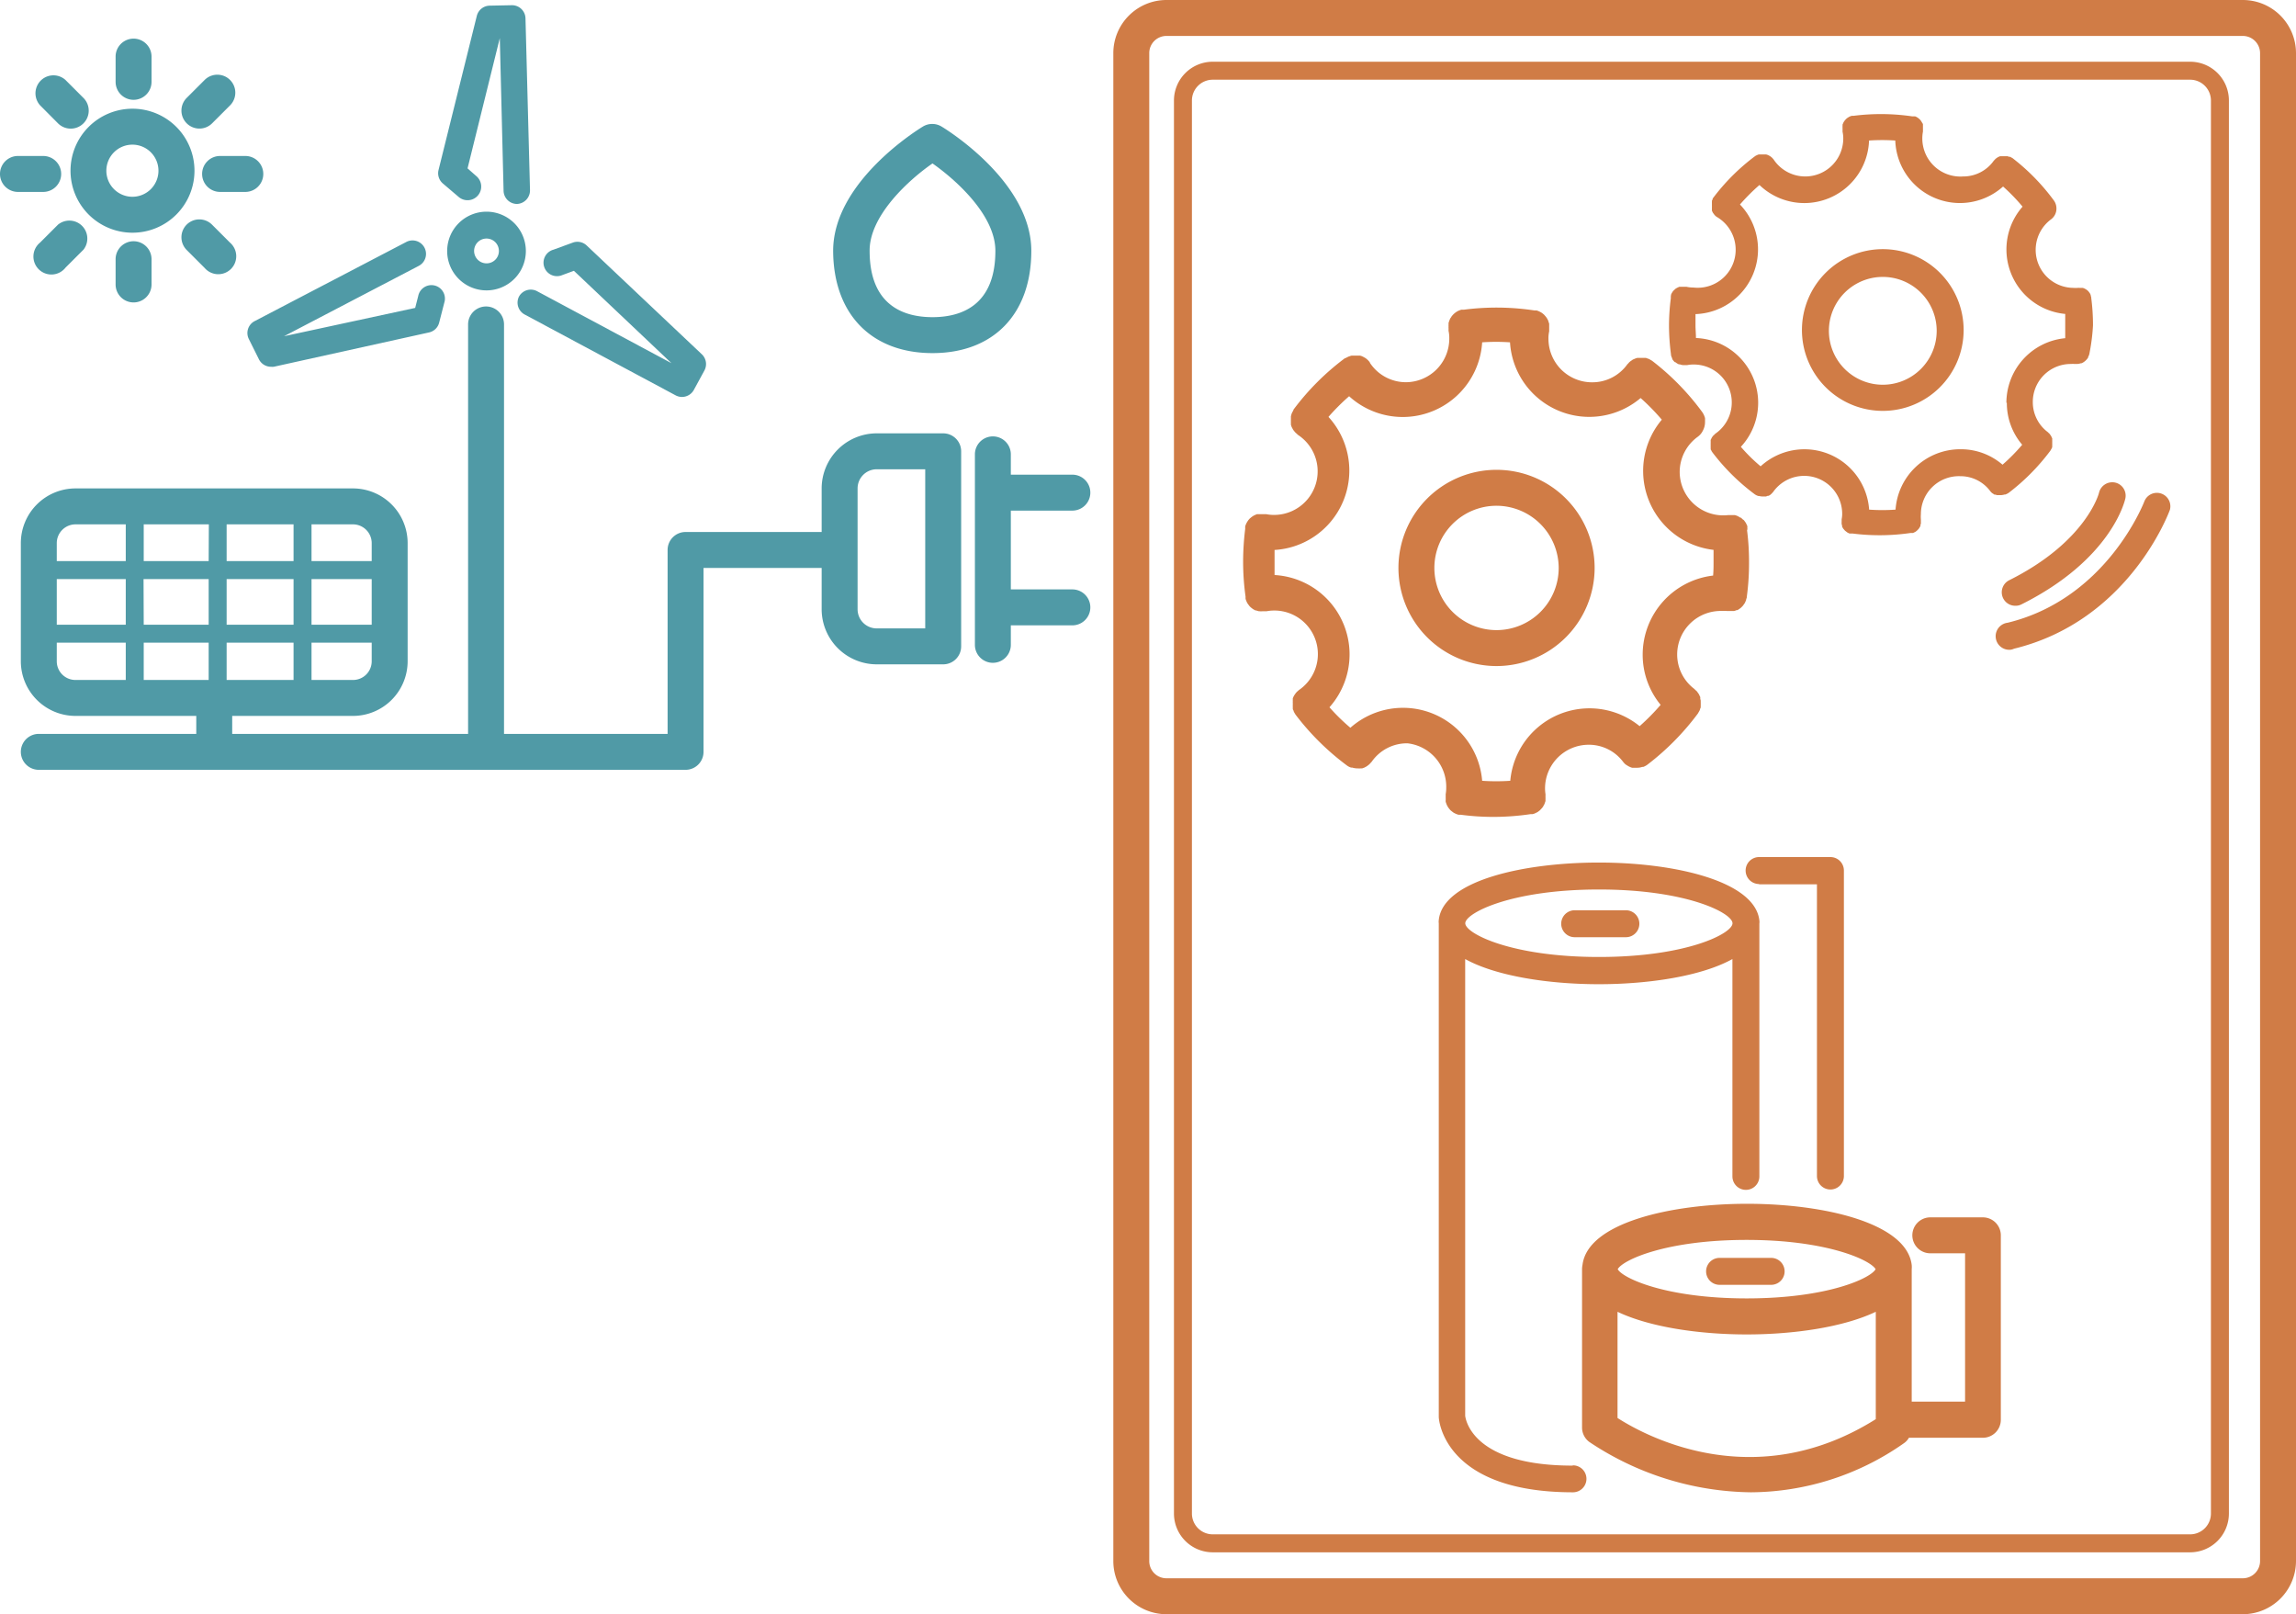
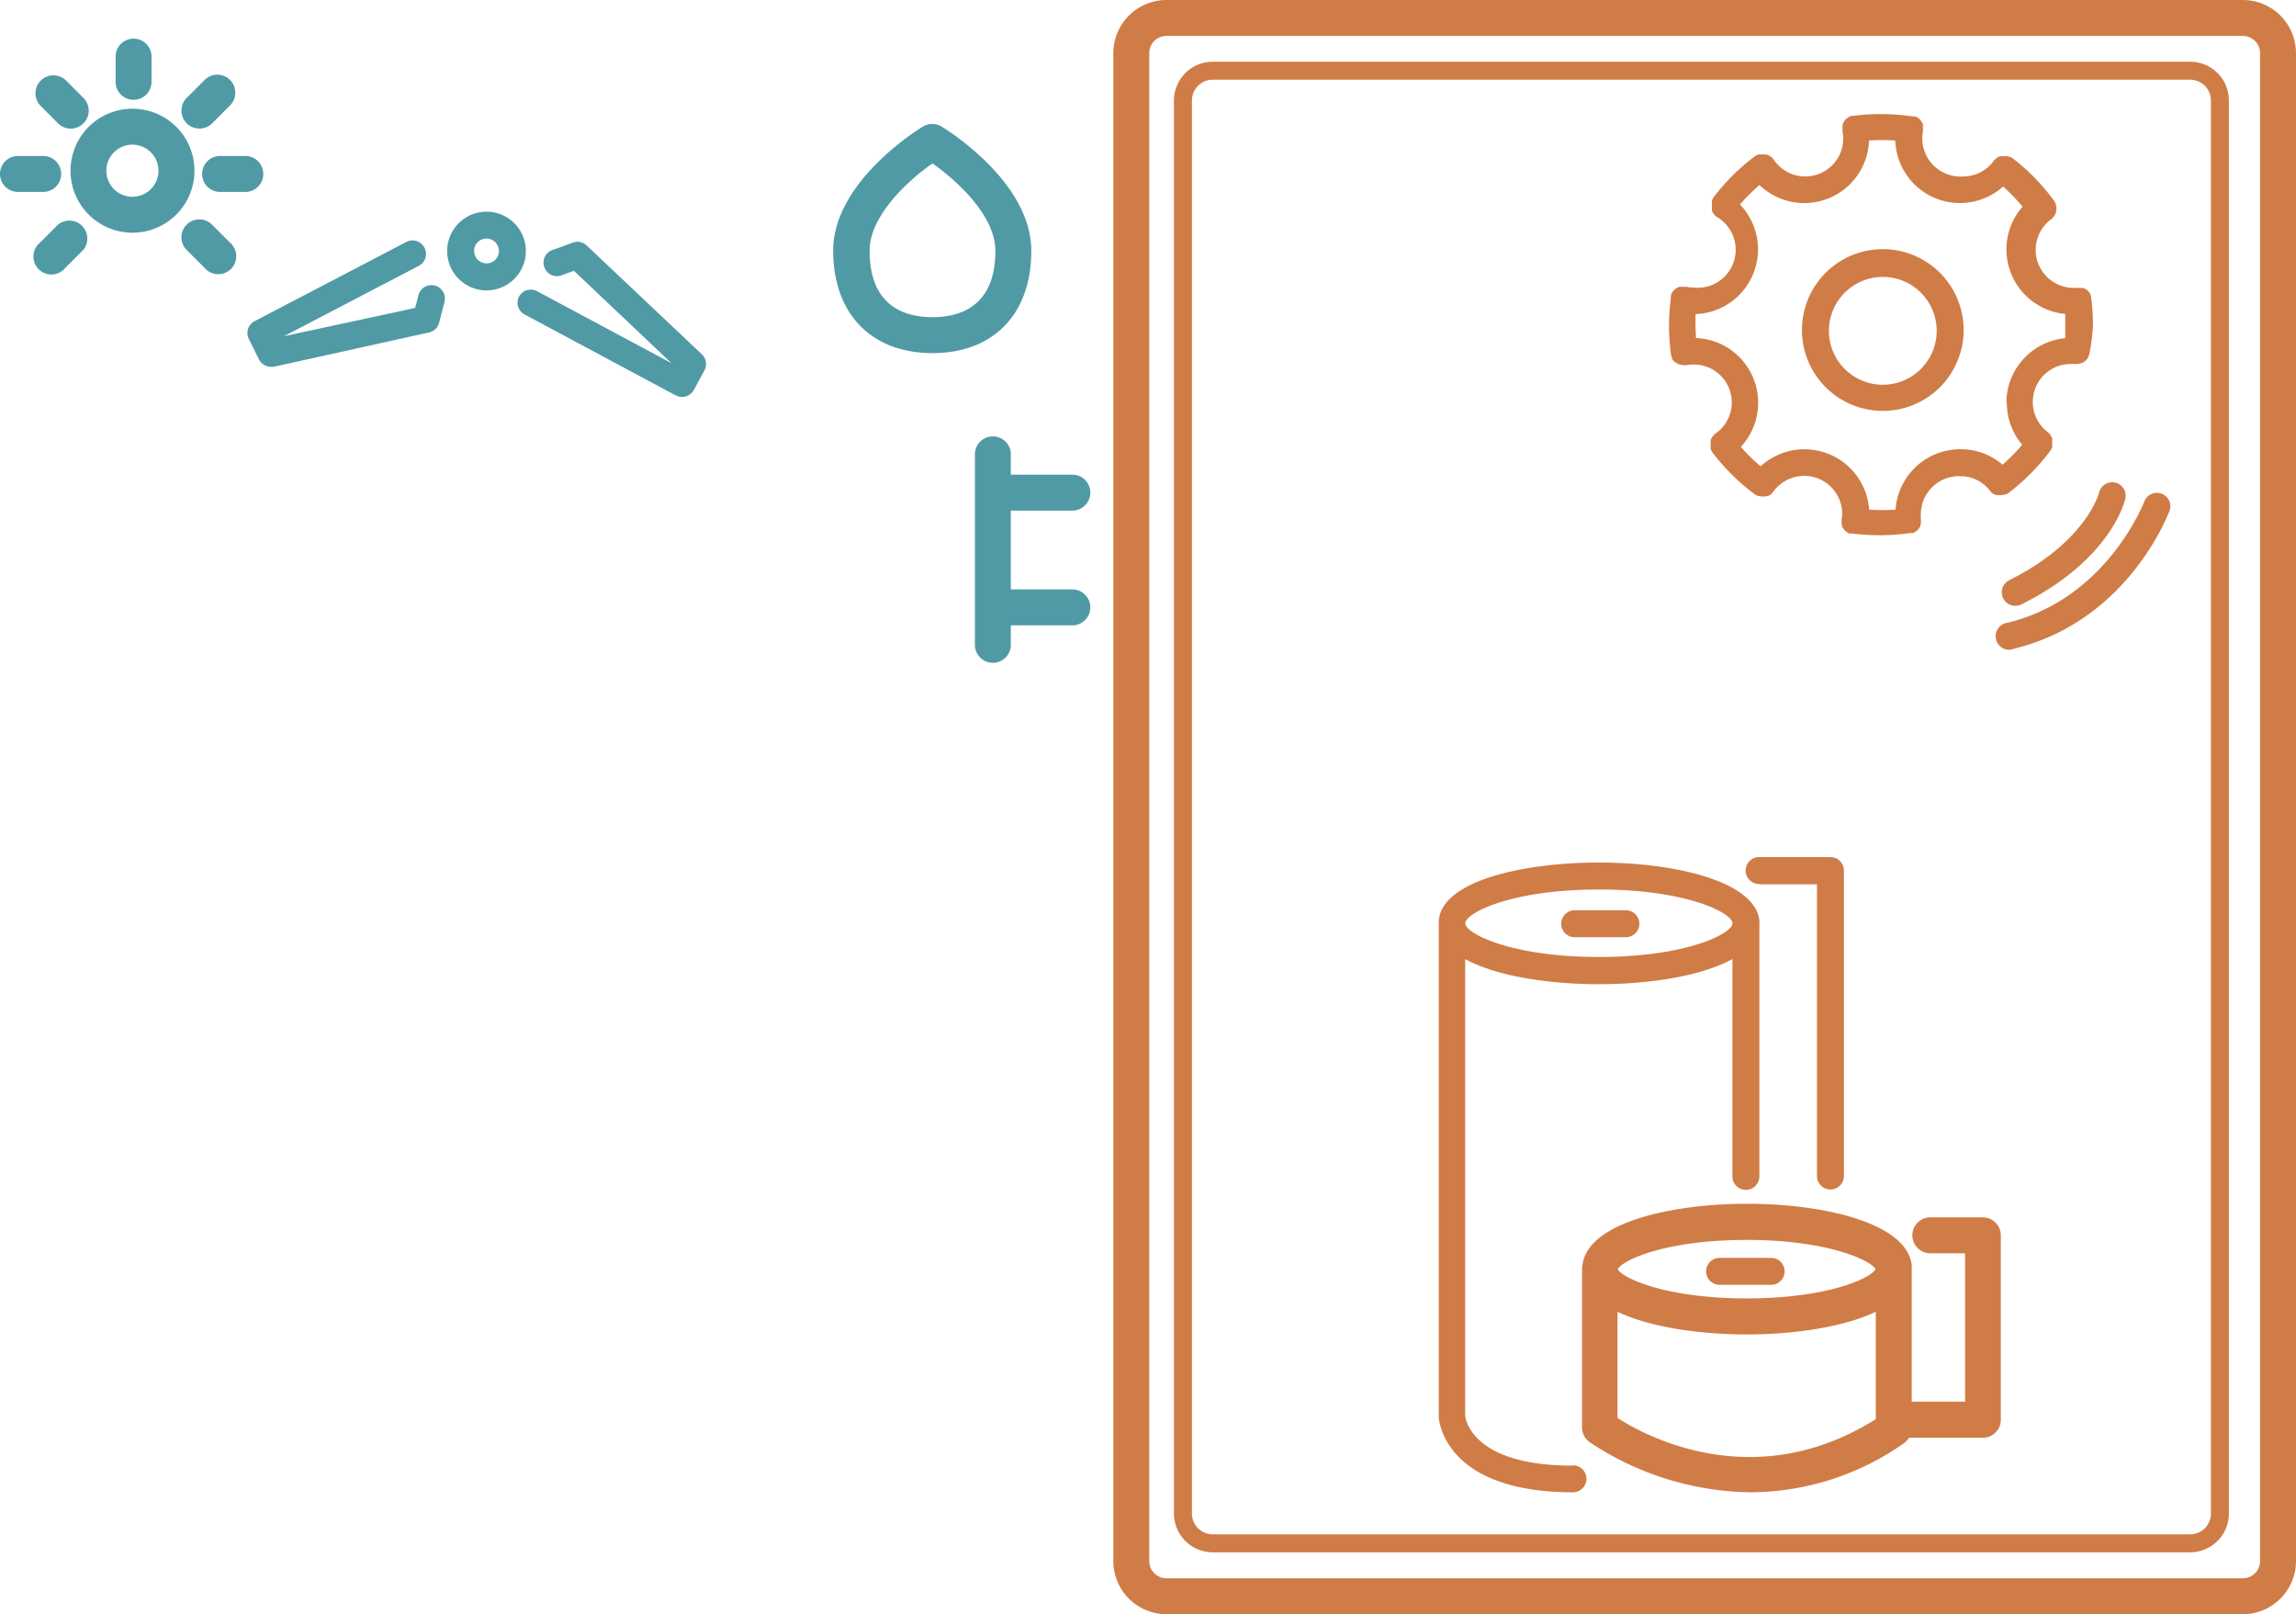
<svg xmlns="http://www.w3.org/2000/svg" viewBox="0 0 255.6 179.66">
  <defs>
    <style>.cls-1{fill:#d07c46;}.cls-2{fill:#509aa6;}</style>
  </defs>
  <title>资源 5</title>
  <g id="图层_2" data-name="图层 2">
    <g id="图层_1-2" data-name="图层 1">
      <path class="cls-1" d="M249.68,179.66H129.85a5.92,5.92,0,0,1-5.91-5.92V5.91A5.92,5.92,0,0,1,129.85,0H249.68a5.92,5.92,0,0,1,5.92,5.91V173.74A5.93,5.93,0,0,1,249.68,179.66ZM129.85,4a1.91,1.91,0,0,0-1.91,1.91V173.74a1.91,1.91,0,0,0,1.91,1.92H249.68a1.92,1.92,0,0,0,1.92-1.92V5.91A1.92,1.92,0,0,0,249.68,4Z" />
      <path class="cls-1" d="M243.82,172.77H135a4.32,4.32,0,0,1-4.31-4.31V11.18A4.32,4.32,0,0,1,135,6.87H243.82a4.31,4.31,0,0,1,4.31,4.31V168.46A4.32,4.32,0,0,1,243.82,172.77ZM135,8.87a2.32,2.32,0,0,0-2.31,2.31V168.46a2.32,2.32,0,0,0,2.31,2.31H243.82a2.32,2.32,0,0,0,2.31-2.31V11.18a2.32,2.32,0,0,0-2.31-2.31Z" />
-       <path class="cls-2" d="M105,48.23H97.6a6.14,6.14,0,0,0-6.13,6.13v4.85H76.32a2,2,0,0,0-2,2V81.68H56.11V36.11a2,2,0,0,0-4,0V81.68H25.85v-2H39.3a6.09,6.09,0,0,0,6.08-6.08V60.45a6.09,6.09,0,0,0-6.08-6.09H8.4a6.09,6.09,0,0,0-6.08,6.09V73.6A6.09,6.09,0,0,0,8.4,79.68H21.85v2H4.32a2,2,0,0,0,0,4h72a2,2,0,0,0,2-2V63.21H91.47v4.6a6.14,6.14,0,0,0,6.13,6.13H105a2,2,0,0,0,2-2V50.23A2,2,0,0,0,105,48.23ZM6.32,64.45H14v5.08H6.32Zm9.66,0h7.25v5.08H16Zm25.4,5.08h-6.7V64.45h6.7Zm-8.7,0H25.23V64.45h7.45Zm-7.45,6.15V71.53h7.45v4.15Zm0-13.23V58.36h7.45v4.09Zm-2,0H16V58.36h7.25Zm0,9.08v4.15H16V71.53ZM39.3,75.68H34.68V71.53h6.7V73.6A2.08,2.08,0,0,1,39.3,75.68Zm2.08-15.23v2h-6.7V58.36H39.3A2.09,2.09,0,0,1,41.38,60.45Zm-33-2.09H14v4.09H6.32v-2A2.09,2.09,0,0,1,8.4,58.36ZM6.32,73.6V71.53H14v4.15H8.4A2.08,2.08,0,0,1,6.32,73.6ZM103,69.94H97.6a2.13,2.13,0,0,1-2.13-2.13V54.36a2.13,2.13,0,0,1,2.13-2.13H103Z" />
      <path class="cls-2" d="M119.38,65.6h-6.85V56.83h6.85a2,2,0,0,0,0-4h-6.85V50.57a2,2,0,1,0-4,0v21.2a2,2,0,1,0,4,0V69.6h6.85a2,2,0,0,0,0-4Z" />
      <path class="cls-2" d="M7.85,19a6.9,6.9,0,1,0,6.89-6.9A6.9,6.9,0,0,0,7.85,19Zm9.79,0a2.9,2.9,0,1,1-2.9-2.9A2.9,2.9,0,0,1,17.64,19Z" />
      <path class="cls-2" d="M14.87,11.11a2,2,0,0,0,2-2V6.3a2,2,0,0,0-4,0V9.11A2,2,0,0,0,14.87,11.11Z" />
-       <path class="cls-2" d="M12.87,28.85v2.81a2,2,0,1,0,4,0V28.85a2,2,0,0,0-4,0Z" />
      <path class="cls-2" d="M6.46,25l-2,2A2,2,0,1,0,7.3,29.78l2-2A2,2,0,0,0,6.46,25Z" />
      <path class="cls-2" d="M22.2,14.31a2,2,0,0,0,1.41-.58l2-2a2,2,0,1,0-2.83-2.83l-2,2a2,2,0,0,0,1.42,3.41Z" />
      <path class="cls-2" d="M20.78,25a2,2,0,0,0,0,2.82l2,2A2,2,0,1,0,25.6,27l-2-2A2,2,0,0,0,20.78,25Z" />
      <path class="cls-2" d="M6.46,13.73A2,2,0,1,0,9.29,10.9l-2-2a2,2,0,0,0-2.82,2.83Z" />
      <path class="cls-2" d="M6.81,19.36a2,2,0,0,0-2-2H2a2,2,0,0,0,0,4H4.81A2,2,0,0,0,6.81,19.36Z" />
      <path class="cls-2" d="M22.5,19.36a2,2,0,0,0,2,2h2.81a2,2,0,1,0,0-4H24.5A2,2,0,0,0,22.5,19.36Z" />
      <path class="cls-2" d="M103.81,39.3c6.8,0,11-4.36,11-11.38,0-7.74-9.58-13.59-10-13.84a2,2,0,0,0-2.06,0c-.41.25-10,6.1-10,13.84C92.78,34.94,97,39.3,103.81,39.3Zm0-21.11c2.62,1.84,7,5.76,7,9.73,0,6.1-3.82,7.38-7,7.38s-7-1.28-7-7.38C96.78,24,101.19,20,103.81,18.19Z" />
-       <path class="cls-2" d="M51.05,21.91a1.5,1.5,0,0,0,2-2.29l-1-.88,3.59-14.5.42,17a1.5,1.5,0,0,0,1.5,1.46h0A1.51,1.51,0,0,0,59,21.11L58.5,2.05A1.5,1.5,0,0,0,57,.58L54.51.63a1.5,1.5,0,0,0-1.43,1.14L48.82,18.92a1.5,1.5,0,0,0,.48,1.5Z" />
      <path class="cls-2" d="M57.78,33a1.5,1.5,0,0,0,.62,2l16.81,9a1.53,1.53,0,0,0,.71.18,1.51,1.51,0,0,0,1.32-.78l1.18-2.17a1.5,1.5,0,0,0-.29-1.8L65.31,27.32A1.5,1.5,0,0,0,63.77,27l-2.16.79a1.5,1.5,0,1,0,1,2.82l1.28-.47L74.75,40.42l-14.94-8A1.5,1.5,0,0,0,57.78,33Z" />
      <path class="cls-2" d="M27.71,37.75,28.83,40a1.5,1.5,0,0,0,1.34.82,1.65,1.65,0,0,0,.31,0L47.76,37a1.49,1.49,0,0,0,1.13-1.09l.57-2.22a1.5,1.5,0,1,0-2.9-.75l-.34,1.33-14.6,3.15,15-7.83a1.5,1.5,0,1,0-1.39-2.66L28.35,35.74A1.49,1.49,0,0,0,27.71,37.75Z" />
      <path class="cls-2" d="M54.17,23.56a4.38,4.38,0,1,0,4.37,4.38A4.38,4.38,0,0,0,54.17,23.56Zm0,5.75a1.38,1.38,0,1,1,1.37-1.37A1.37,1.37,0,0,1,54.17,29.31Z" />
      <path class="cls-1" d="M175.06,163.12c-11,0-11.88-5-11.95-5.54V106.74c3.43,1.9,9.29,2.8,14.88,2.8s11.45-.9,14.87-2.8v24.19a1.5,1.5,0,0,0,3,0V102.79a1.34,1.34,0,0,0,0-.35C195.36,98.05,186.38,96,178,96s-17.38,2-17.83,6.41a1.34,1.34,0,0,0,0,.35v54.94c0,.35.6,8.39,14.94,8.39a1.5,1.5,0,0,0,0-3ZM178,99c9.81,0,14.87,2.63,14.87,3.76s-5.06,3.75-14.87,3.75-14.88-2.63-14.88-3.75S168.17,99,178,99Z" />
      <path class="cls-1" d="M220.76,135.49h-5.87a2,2,0,0,0,0,4h3.87V156h-5.94V141.24a2.3,2.3,0,0,0,0-.45c-.56-4.67-9.75-6.81-18.32-6.81s-17.77,2.14-18.33,6.81a2.3,2.3,0,0,0-.05.45v17.64a2,2,0,0,0,.8,1.6,33,33,0,0,0,18,5.61,29.87,29.87,0,0,0,17-5.44,1.87,1.87,0,0,0,.59-.63h8.23a2,2,0,0,0,2-2V137.49A2,2,0,0,0,220.76,135.49ZM194.45,138c9,0,13.81,2.27,14.35,3.26-.54,1-5.32,3.25-14.35,3.25s-13.82-2.26-14.36-3.25C180.63,140.25,185.41,138,194.45,138Zm-14.38,19.84V146c3.59,1.71,9.1,2.52,14.38,2.52s10.78-.81,14.37-2.52v11.95C195.37,166.4,183.26,159.87,180.07,157.82Z" />
      <path class="cls-1" d="M191.43,143h5.74a1.5,1.5,0,0,0,0-3h-5.74a1.5,1.5,0,0,0,0,3Z" />
      <path class="cls-1" d="M175.3,104.31H181a1.5,1.5,0,1,0,0-3H175.3a1.5,1.5,0,0,0,0,3Z" />
      <path class="cls-1" d="M195.83,98.42h6.44v32.47a1.5,1.5,0,0,0,3,0v-34a1.5,1.5,0,0,0-1.5-1.5h-7.94a1.5,1.5,0,0,0,0,3Z" />
-       <path class="cls-1" d="M166.6,74.13a10.92,10.92,0,1,1,10.92-10.92A10.93,10.93,0,0,1,166.6,74.13Zm0-17.84a6.92,6.92,0,1,0,6.92,6.92A6.94,6.94,0,0,0,166.6,56.29Z" />
-       <path class="cls-1" d="M194.52,58.93h0a.53.53,0,0,0,0-.17,1.6,1.6,0,0,0,0-.21l-.07-.15a2,2,0,0,0-.1-.21.76.76,0,0,0-.08-.11,1.49,1.49,0,0,0-.15-.2L194,57.8a1.8,1.8,0,0,0-.21-.19l-.06,0a1.91,1.91,0,0,0-.27-.16l0,0a1.61,1.61,0,0,0-.33-.12h0l-.34,0h-.41a4.85,4.85,0,0,1-5.39-4.82,4.84,4.84,0,0,1,2-3.89h0a1.82,1.82,0,0,0,.58-.69,2,2,0,0,0,.24-.92v-.08a1,1,0,0,0,0-.17,1.66,1.66,0,0,0,0-.22s0,0,0,0a2.06,2.06,0,0,0-.32-.69,28.17,28.17,0,0,0-5.58-5.7s0,0,0,0l0,0-.14-.08-.18-.11-.18-.06-.19-.07-.19,0-.19,0h-.39l-.17,0-.2.06-.16.07a1.11,1.11,0,0,0-.19.09l-.15.11a1,1,0,0,0-.16.12,1,1,0,0,0-.14.15l-.12.12,0,0s0,0,0,0a4.79,4.79,0,0,1-3.93,2,4.85,4.85,0,0,1-4.85-4.85,3.51,3.51,0,0,1,.08-.82v-.06a.14.14,0,0,0,0-.06s0-.09,0-.13,0-.14,0-.21,0-.13,0-.19l0-.2-.06-.18-.06-.19-.09-.17a1.4,1.4,0,0,0-.1-.16,1.58,1.58,0,0,0-.12-.15l-.12-.14-.15-.13-.15-.11-.18-.1-.17-.08-.2-.07-.13,0h-.12a28.3,28.3,0,0,0-7.86-.08l-.09,0h-.1l-.09,0-.2.07-.18.08-.17.1-.15.11-.15.13-.13.14-.12.15c0,.05-.07.1-.1.16a.89.89,0,0,0-.08.17,1.34,1.34,0,0,0-.07.18l-.06.18,0,.2a1.21,1.21,0,0,0,0,.19,1.47,1.47,0,0,0,0,.21v.1l0,.09a.31.31,0,0,0,0,.1,3.7,3.7,0,0,1,.08.86,4.85,4.85,0,0,1-4.85,4.85,4.8,4.8,0,0,1-4-2.18l0,0,0-.05-.09-.1c-.05-.05-.09-.11-.14-.15l-.15-.13a.91.91,0,0,0-.16-.11l-.18-.1-.16-.08-.2-.06-.17,0-.2,0h-.38l-.18,0a.66.66,0,0,0-.2.06.64.64,0,0,0-.18.06l-.19.09-.12.07,0,0-.06,0a28.13,28.13,0,0,0-5.74,5.74l0,.05,0,0a.67.67,0,0,0-.06.12,1.62,1.62,0,0,0-.1.18,1.46,1.46,0,0,0-.07.19,1.21,1.21,0,0,1-.05.18l0,.2c0,.06,0,.12,0,.18a1.48,1.48,0,0,0,0,.21,1.1,1.1,0,0,0,0,.18c0,.06,0,.12,0,.19l.06.18a.89.89,0,0,0,.08.17l.09.17a1,1,0,0,0,.12.16,1.58,1.58,0,0,0,.12.15l.15.14.1.09,0,0,.06.06a4.85,4.85,0,0,1-2.65,8.91,4.34,4.34,0,0,1-.86-.08h-.1l-.09,0h-.49l-.21,0-.17,0-.19.08-.17.08-.17.11-.14.11-.15.13-.12.14-.11.16-.1.17a1.42,1.42,0,0,0-.08.18,1.18,1.18,0,0,0-.07.2l0,.1a.28.28,0,0,0,0,.09l0,.09a29.81,29.81,0,0,0-.23,3.65,28,28,0,0,0,.27,3.88s0,0,0,.07,0,0,0,.06l0,.1a1.42,1.42,0,0,0,.07.22l.06.14a1.28,1.28,0,0,0,.11.2l.09.12a1.24,1.24,0,0,0,.14.18l.1.1.19.15.1.07.24.13.09,0a1.71,1.71,0,0,0,.3.09l.06,0a2.33,2.33,0,0,0,.37,0h.28l.07,0h.07a4.57,4.57,0,0,1,.86-.08,4.85,4.85,0,0,1,2.73,8.86l0,0,0,0-.11.1s-.11.09-.15.14a1.58,1.58,0,0,0-.12.15l-.12.17-.09.16a1.42,1.42,0,0,1-.08.18c0,.06,0,.12,0,.18a1.62,1.62,0,0,0,0,.19,1.23,1.23,0,0,0,0,.19c0,.06,0,.13,0,.2a1.1,1.1,0,0,0,0,.18l0,.2c0,.06,0,.12.06.19l.06.18.1.18.08.13s0,0,0,0l0,0a28.51,28.51,0,0,0,5.73,5.67s0,0,0,0l0,0a1.42,1.42,0,0,0,.46.23l.12,0a2,2,0,0,0,.54.09h.08a2,2,0,0,0,.34,0l.15,0,.25-.09.15-.08a1.14,1.14,0,0,0,.23-.15l.13-.1a2.18,2.18,0,0,0,.21-.22.6.6,0,0,1,.08-.08s0,0,0,0l0,0a4.79,4.79,0,0,1,4-2.07A4.86,4.86,0,0,1,161,87.69a3.69,3.69,0,0,1-.06.69v.06s0,0,0,.06v.14c0,.07,0,.13,0,.2a1.36,1.36,0,0,1,0,.2,1.29,1.29,0,0,0,0,.19,1.27,1.27,0,0,0,.06.18,1.34,1.34,0,0,0,.07.18.7.7,0,0,0,.09.17.86.86,0,0,0,.1.16l.12.15a.86.86,0,0,0,.13.14l.15.12.16.12.17.09.18.08.2.06.13,0h.06l.06,0a27.55,27.55,0,0,0,3.63.24,28.45,28.45,0,0,0,4.15-.31h.05l.16,0a1.66,1.66,0,0,0,.21-.06l.17-.08.18-.09.16-.12a.81.81,0,0,0,.14-.12s.09-.1.14-.15l.12-.14a1,1,0,0,0,.1-.17l.09-.16a1.46,1.46,0,0,0,.07-.19l.06-.17,0-.21a1.1,1.1,0,0,0,0-.18c0-.07,0-.14,0-.22a.86.86,0,0,0,0-.16v0a0,0,0,0,1,0,0,4.62,4.62,0,0,1-.05-.65,4.86,4.86,0,0,1,4.85-4.85,4.76,4.76,0,0,1,3.84,1.9h0s0,0,0,0a2.16,2.16,0,0,0,.25.27l.13.09.23.14.15.07a1.25,1.25,0,0,0,.25.09l.16,0,.27,0h.13a1.71,1.71,0,0,0,.55-.09l.11,0a1.82,1.82,0,0,0,.51-.28h0a28.79,28.79,0,0,0,5.56-5.63h0a1.19,1.19,0,0,0,.09-.15l.11-.19a1.34,1.34,0,0,0,.07-.18c0-.06.05-.12.07-.19l0-.19a1.23,1.23,0,0,0,0-.19,1.2,1.2,0,0,0,0-.19c0-.07,0-.13,0-.19a1.46,1.46,0,0,0-.05-.2,1.16,1.16,0,0,0,0-.18c0-.06-.06-.12-.08-.18l-.08-.17-.12-.17-.11-.15-.16-.14a1.59,1.59,0,0,0-.13-.13,4.8,4.8,0,0,1-1.89-3.84A4.85,4.85,0,0,1,191.72,68a2.74,2.74,0,0,1,.5,0h0l.28,0h.19l.26,0,.11,0a1.25,1.25,0,0,0,.25-.09l.09,0a1.09,1.09,0,0,0,.23-.14l.09-.06a1.62,1.62,0,0,0,.2-.18l.07-.07a1.77,1.77,0,0,0,.16-.22l.07-.09a2.56,2.56,0,0,0,.11-.24.54.54,0,0,0,.05-.11c0-.1.06-.21.08-.31s0,0,0-.06h0a27.86,27.86,0,0,0,.25-3.82,27.53,27.53,0,0,0-.22-3.58ZM182.87,72.85a8.78,8.78,0,0,0,2,5.6,24.92,24.92,0,0,1-2.34,2.37,8.85,8.85,0,0,0-14.4,6.08,23.32,23.32,0,0,1-3.13,0A8.84,8.84,0,0,0,150.33,81,22.29,22.29,0,0,1,148,78.72,8.85,8.85,0,0,0,141.89,64c0-.51,0-1,0-1.51s0-.86,0-1.28a8.85,8.85,0,0,0,6-14.81,23.78,23.78,0,0,1,2.3-2.3,8.86,8.86,0,0,0,14.81-6,22.88,22.88,0,0,1,3.1,0,8.84,8.84,0,0,0,14.54,6.2A24.6,24.6,0,0,1,185,46.71a8.85,8.85,0,0,0,5.76,14.49c0,.43,0,.87,0,1.32s0,1-.05,1.54A8.87,8.87,0,0,0,182.87,72.85Z" />
      <path class="cls-1" d="M233,36.2a23.54,23.54,0,0,0-.19-3h0a.19.19,0,0,1,0-.07,1.41,1.41,0,0,0-.06-.22l0-.07-.09-.19-.05-.07-.13-.17s0,0,0,0l-.17-.15,0,0-.22-.13h0a1.06,1.06,0,0,0-.25-.09h0l-.25,0h-.13a.75.75,0,0,0-.15,0h0a2.59,2.59,0,0,1-.48,0,4.23,4.23,0,0,1-2.51-7.62,1.48,1.48,0,0,0,.61-1.27,1.5,1.5,0,0,0-.28-.83h0a23.52,23.52,0,0,0-4.62-4.73h0v0l-.1-.05-.15-.09-.12,0-.16-.06-.13,0-.15,0h-.29l-.13,0-.15,0-.12.05a.61.61,0,0,0-.14.07l-.12.08-.12.09-.1.11-.09.09a0,0,0,0,0,0,0h0a4.16,4.16,0,0,1-3.42,1.76A4.24,4.24,0,0,1,214,15.37a4,4,0,0,1,.07-.72.15.15,0,0,0,0-.07v-.12a.86.86,0,0,0,0-.16c0-.05,0-.09,0-.14s0-.1,0-.15,0-.09,0-.14,0-.09-.05-.14l-.07-.12-.08-.13a.76.76,0,0,0-.08-.11l-.1-.11-.11-.09-.12-.09-.12-.07-.14-.06-.14,0-.1,0h-.09a24.09,24.09,0,0,0-6.52-.06l-.07,0h-.07l-.07,0-.15.05-.13.06-.13.08-.12.08-.11.1-.09.1a.47.47,0,0,0-.09.12l-.08.11-.06.14-.06.13,0,.14a.8.8,0,0,0,0,.15.57.57,0,0,0,0,.13v.17s0,0,0,.07,0,0,0,.07,0,.05,0,.07a3.41,3.41,0,0,1,.08.76,4.23,4.23,0,0,1-7.76,2.32l0,0s0,0,0,0l-.07-.08-.1-.11-.12-.1-.11-.08-.15-.08-.11-.05-.16-.05-.11,0-.17,0h-.28l-.13,0-.15,0-.13.05-.13.06-.1.05s0,0,0,0l0,0a23.29,23.29,0,0,0-4.76,4.75l0,0s0,0,0,0a.56.56,0,0,0,0,.08l-.08.15s0,.08,0,.13a.83.83,0,0,0,0,.15.59.59,0,0,0,0,.14.68.68,0,0,0,0,.14c0,.05,0,.1,0,.14a.77.77,0,0,0,0,.15.89.89,0,0,0,0,.14.65.65,0,0,0,0,.13l.06.13a.54.54,0,0,0,.07.13l.09.12.09.12.11.1.08.07h0l0,0A4.23,4.23,0,0,1,188.5,32a3.38,3.38,0,0,1-.75-.08h-.51l-.16,0-.13,0-.14.06-.12.06-.14.08-.09.08-.12.11-.09.09-.09.14-.07.11-.06.14L186,33l0,.08a.22.22,0,0,1,0,.08s0,0,0,.06a23.84,23.84,0,0,0-.2,3,24.89,24.89,0,0,0,.22,3.22l0,0v.07a1.57,1.57,0,0,0,.14.38.25.25,0,0,1,0,.07,1.64,1.64,0,0,0,.29.35l.06,0a1.58,1.58,0,0,0,.39.24H187a1.28,1.28,0,0,0,.48.09h.32a3.54,3.54,0,0,1,.75-.07,4.22,4.22,0,0,1,2.39,7.71l0,0h0l-.08.09-.12.1-.09.12a.44.44,0,0,0-.08.11l-.07.14-.06.12a.83.83,0,0,0,0,.15l0,.13a.76.76,0,0,0,0,.15.61.61,0,0,0,0,.14.77.77,0,0,0,0,.15.59.59,0,0,0,0,.13s0,.1,0,.15,0,.09.05.13,0,.09.07.14l.06.1s0,0,0,0,0,0,0,0a23.51,23.51,0,0,0,4.75,4.7h0l0,0a1.49,1.49,0,0,0,.36.17l.08,0a1.84,1.84,0,0,0,.41.06h0l.27,0,.1,0,.21-.08.1,0,.18-.11.09-.08a1.29,1.29,0,0,0,.16-.17.34.34,0,0,0,.06-.06s0,0,0,0l0,0a4.23,4.23,0,0,1,7.69,2.42,2.93,2.93,0,0,1-.06.61v0s0,0,0,0,0,.07,0,.1v.15a.77.77,0,0,0,0,.15.59.59,0,0,0,0,.14.88.88,0,0,0,.05.15,1.12,1.12,0,0,0,0,.13l.07.13a.41.41,0,0,0,.07.11l.1.12.09.1.12.09.11.09.13.07.13.06.15,0,.1,0h.09a23.93,23.93,0,0,0,6.46-.06h0l.13,0,.14,0,.13-.06.14-.07.11-.08a1.09,1.09,0,0,0,.11-.1l.1-.1.09-.11a.75.75,0,0,0,.07-.12l.08-.13a.65.65,0,0,0,0-.13.88.88,0,0,0,.05-.15.59.59,0,0,0,0-.14.77.77,0,0,0,0-.15.76.76,0,0,0,0-.15V57.8a3.45,3.45,0,0,1,0-.57A4.23,4.23,0,0,1,218.22,53a4.12,4.12,0,0,1,3.34,1.66h0l0,0a1.34,1.34,0,0,0,.2.21l.09.06.18.12.11,0,.18.06.13,0,.19,0h.11a2,2,0,0,0,.41-.07l.08,0a1.6,1.6,0,0,0,.39-.2h0a23.77,23.77,0,0,0,4.62-4.67h0l.08-.14.07-.12.06-.14s0-.09,0-.13a.77.77,0,0,0,0-.15.68.68,0,0,0,0-.14.66.66,0,0,0,0-.14.76.76,0,0,0,0-.15.61.61,0,0,0,0-.13l0-.15-.06-.11a.69.69,0,0,0-.07-.15.36.36,0,0,0-.07-.1.71.71,0,0,0-.1-.14.34.34,0,0,0-.09-.08.68.68,0,0,0-.12-.12,4.17,4.17,0,0,1-1.65-3.35,4.22,4.22,0,0,1,4.22-4.22,3.29,3.29,0,0,1,.45,0h0l.21,0h0a1.5,1.5,0,0,0,.47-.08l.07,0a1.33,1.33,0,0,0,.38-.23l.07-.06a1.64,1.64,0,0,0,.29-.35s0,0,0-.06a1.25,1.25,0,0,0,.16-.47h0A21.71,21.71,0,0,0,233,36.2Zm-9.59,8.63a7.14,7.14,0,0,0,1.71,4.67,20.85,20.85,0,0,1-2.19,2.22A7.1,7.1,0,0,0,218.22,50a7.22,7.22,0,0,0-7.2,6.72,20.58,20.58,0,0,1-2.94,0A7.22,7.22,0,0,0,196,51.9a18.79,18.79,0,0,1-2.2-2.17,7.21,7.21,0,0,0-5-12.11c0-.47-.05-.95-.05-1.42s0-.82,0-1.24a7.21,7.21,0,0,0,4.95-12.2,22.22,22.22,0,0,1,2.17-2.17,7.21,7.21,0,0,0,12.2-4.95,21.85,21.85,0,0,1,2.92,0,7.2,7.2,0,0,0,12,5.12A20.68,20.68,0,0,1,225.16,23a7.21,7.21,0,0,0,4.75,11.94c0,.41,0,.83,0,1.26s0,1,0,1.44A7.23,7.23,0,0,0,223.36,44.83Z" />
      <path class="cls-1" d="M209.6,45.73a9,9,0,1,1,9-8.95A9,9,0,0,1,209.6,45.73Zm0-14.91a6,6,0,1,0,6,6A6,6,0,0,0,209.6,30.82Z" />
      <path class="cls-1" d="M224.34,67.42a1.5,1.5,0,0,1-.67-2.84c8.59-4.29,10-9.69,10-9.74a1.52,1.52,0,0,1,1.8-1.13,1.49,1.49,0,0,1,1.13,1.78c-.06.27-1.57,6.78-11.55,11.77A1.44,1.44,0,0,1,224.34,67.42Z" />
      <path class="cls-1" d="M223.85,72.31a1.5,1.5,0,0,1-.35-3c11.1-2.7,15.2-13.45,15.24-13.56a1.5,1.5,0,0,1,2.82,1c-.19.51-4.66,12.36-17.35,15.45A1.47,1.47,0,0,1,223.85,72.31Z" />
    </g>
  </g>
</svg>